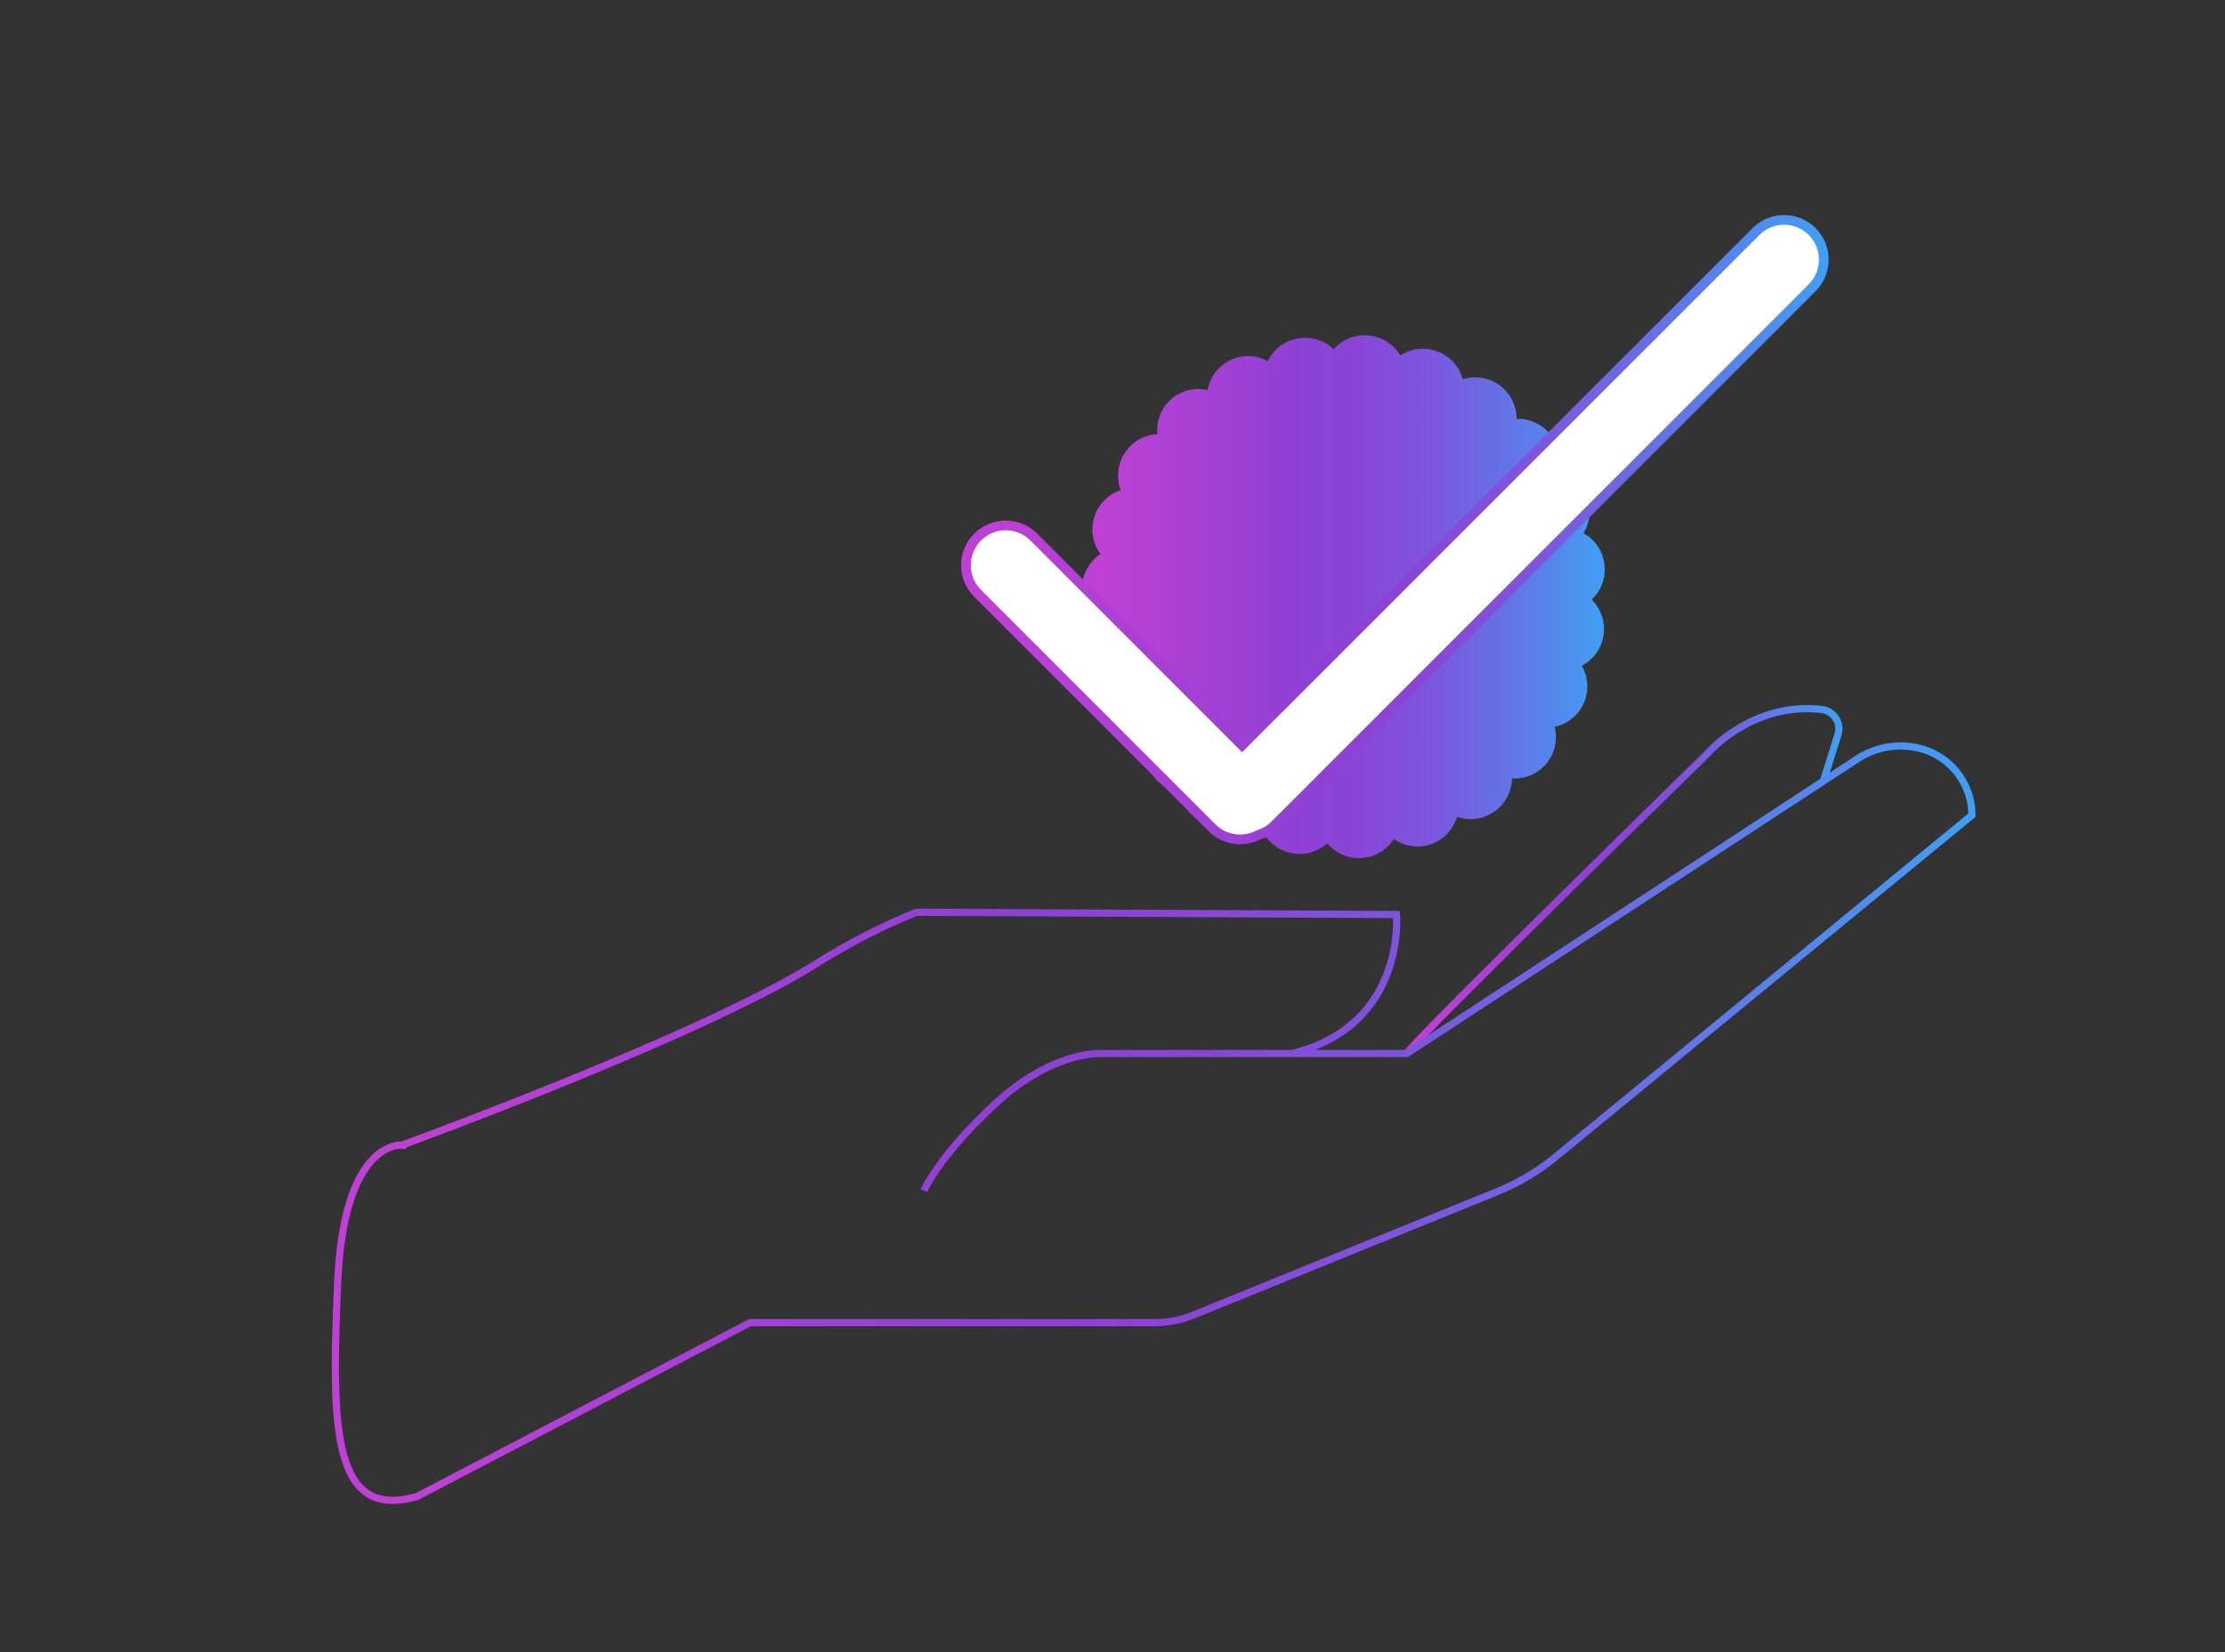
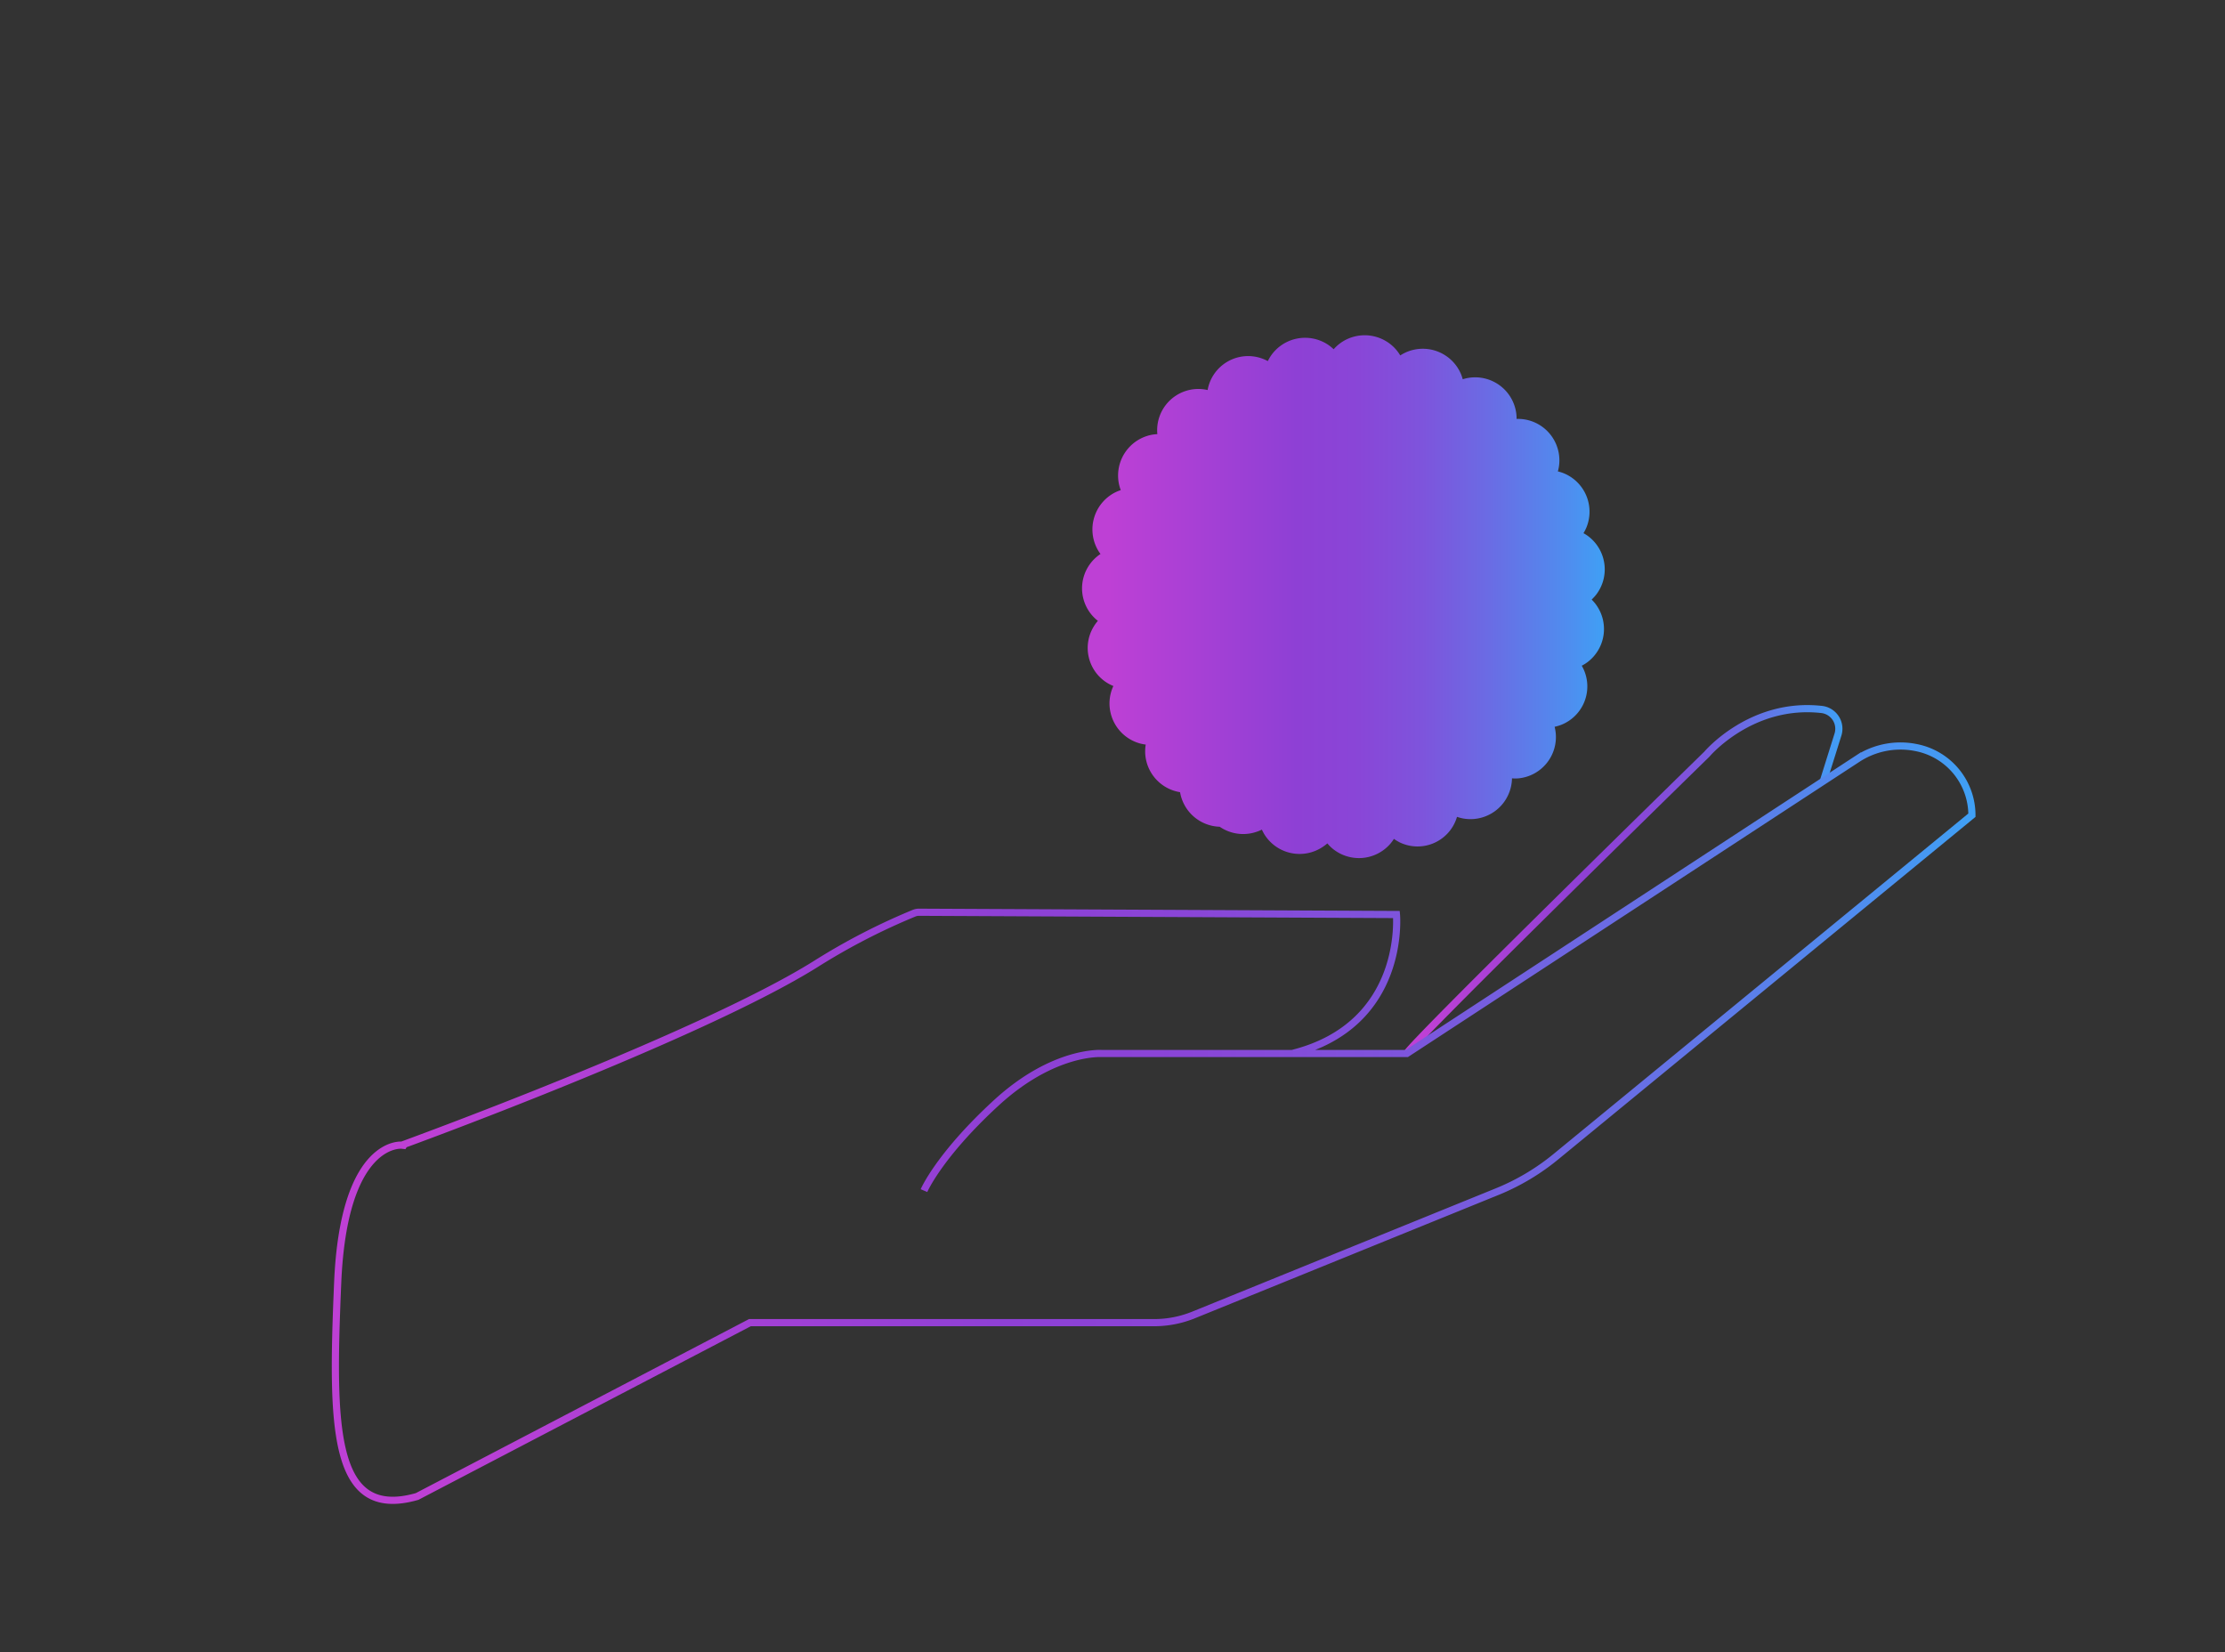
<svg xmlns="http://www.w3.org/2000/svg" xmlns:xlink="http://www.w3.org/1999/xlink" id="Layer_1" data-name="Layer 1" viewBox="0 0 633 470">
  <rect x="0" y="0" width="633" height="470" fill="#333333" stroke="none" />
  <defs>
    <style>.cls-1{fill:url(#linear-gradient);}.cls-2,.cls-3{fill:none;stroke-width:2.04px;}.cls-2,.cls-3,.cls-4{stroke-miterlimit:10;}.cls-2{stroke:url(#linear-gradient-2);}.cls-3{stroke:url(#linear-gradient-3);}.cls-4{fill:#fff;stroke-width:2.76px;stroke:url(#linear-gradient-4);}</style>
    <linearGradient id="linear-gradient" x1="307.88" y1="169.7" x2="456.54" y2="169.7" gradientUnits="userSpaceOnUse">
      <stop offset="0.05" stop-color="#be40d5" />
      <stop offset="0.41" stop-color="#8e40d5" />
      <stop offset="0.52" stop-color="#8a45d7" />
      <stop offset="0.65" stop-color="#7e54dc" />
      <stop offset="0.78" stop-color="#6a6ce4" />
      <stop offset="0.93" stop-color="#4f8def" />
      <stop offset="1" stop-color="#3fa0f5" />
    </linearGradient>
    <linearGradient id="linear-gradient-2" x1="399.29" y1="250.33" x2="524.15" y2="250.33" xlink:href="#linear-gradient" />
    <linearGradient id="linear-gradient-3" x1="94.39" y1="319.5" x2="562.02" y2="319.5" xlink:href="#linear-gradient" />
    <linearGradient id="linear-gradient-4" x1="273.32" y1="153.89" x2="521.76" y2="148.81" xlink:href="#linear-gradient" />
  </defs>
  <path class="cls-1" d="M452.82,170.56a14.48,14.48,0,0,0,1.29-1.41,11.82,11.82,0,0,0-2.2-16.56,10.75,10.75,0,0,0-1.42-.92,11.33,11.33,0,0,0,.87-1.7,11.82,11.82,0,0,0-6.55-15.37,12,12,0,0,0-1.61-.5,11.67,11.67,0,0,0,.37-1.87,11.8,11.8,0,0,0-10.42-13,12,12,0,0,0-1.69-.06,11.12,11.12,0,0,0-.14-1.9,11.79,11.79,0,0,0-13.53-9.78,11.34,11.34,0,0,0-1.65.4,11,11,0,0,0-.64-1.8,11.8,11.8,0,0,0-15.66-5.8,12.45,12.45,0,0,0-1.48.82,11.61,11.61,0,0,0-1.1-1.56,11.81,11.81,0,0,0-16.64-1.39,11.24,11.24,0,0,0-1.2,1.19,12.56,12.56,0,0,0-1.48-1.21,11.81,11.81,0,0,0-16.41,3.11,13.53,13.53,0,0,0-.84,1.47,12.4,12.4,0,0,0-1.74-.77,11.71,11.71,0,0,0-15.39,9,12,12,0,0,0-1.89-.28,11.73,11.73,0,0,0-12.41,12.83,11.35,11.35,0,0,0-1.9.24,11.82,11.82,0,0,0-9,14.06,12.16,12.16,0,0,0,.49,1.62,12.67,12.67,0,0,0-1.76.74,11.82,11.82,0,0,0-4.92,16,11.58,11.58,0,0,0,.91,1.43,11.74,11.74,0,0,0-2,17.88,11.28,11.28,0,0,0,1.26,1.14,11.11,11.11,0,0,0-1.13,1.54,11.68,11.68,0,0,0,5.54,17,11,11,0,0,0-.67,1.79,11.81,11.81,0,0,0,8.21,14.54,11,11,0,0,0,1.66.32,12,12,0,0,0-.16,1.91,11.79,11.79,0,0,0,9.93,11.64A11.81,11.81,0,0,0,347,235.18a11.77,11.77,0,0,0,10.37,1.48A12,12,0,0,0,359,236a12,12,0,0,0,.92,1.68,11.8,11.8,0,0,0,16.38,3.24,12.54,12.54,0,0,0,1.33-1,11.37,11.37,0,0,0,1.33,1.36A11.81,11.81,0,0,0,395.56,240a11.67,11.67,0,0,0,1-1.37,13.41,13.41,0,0,0,1.65,1,11.69,11.69,0,0,0,16.3-7.27,11.44,11.44,0,0,0,1.85.49A11.81,11.81,0,0,0,430,223.1a10.83,10.83,0,0,0,.15-1.69,11.11,11.11,0,0,0,1.91,0,11.8,11.8,0,0,0,10.52-13,12.79,12.79,0,0,0-.3-1.66,14.07,14.07,0,0,0,1.83-.54A11.75,11.75,0,0,0,450,189.37a11.48,11.48,0,0,0,1.62-1,11.8,11.8,0,0,0,2.32-16.54A12.41,12.41,0,0,0,452.82,170.56Z" />
  <path class="cls-2" d="M400.23,299.69c1.3-3,85.38-85.17,85.38-85.17s12.62-15,32.74-12.69a5.53,5.53,0,0,1,4.53,7.17l-4.14,13.2" />
  <path class="cls-3" d="M262.87,338.69s4.23-9.94,20.53-24.93,29.93-14.07,29.93-14.07h86.9l128.2-83.82a22.37,22.37,0,0,1,16.05-3.33l.25.05A19.6,19.6,0,0,1,561,231.9h0L442.58,329.09A64.67,64.67,0,0,1,425.89,339l-86.3,35.05a29.89,29.89,0,0,1-11.24,2.2h-115L118.66,425.7c-24.33,6.95-24.33-20-22.59-60.83s18.25-39.11,18.25-39.11S198.84,295,232,274.28a183.55,183.55,0,0,1,28.06-14.51h0a3.66,3.66,0,0,1,1.39-.27l135.83.65s2.93,31.39-29.66,39.54" />
-   <path class="cls-4" d="M518.85,73.85a11.28,11.28,0,0,1-3.3,8L362.7,234.69a11,11,0,0,1-4.58,2.77,11.34,11.34,0,0,1-13.32-2l-66.67-66.67a11.3,11.3,0,0,1,16-16l59.24,59.24L499.58,65.86a11.29,11.29,0,0,1,19.27,8Z" />
</svg>